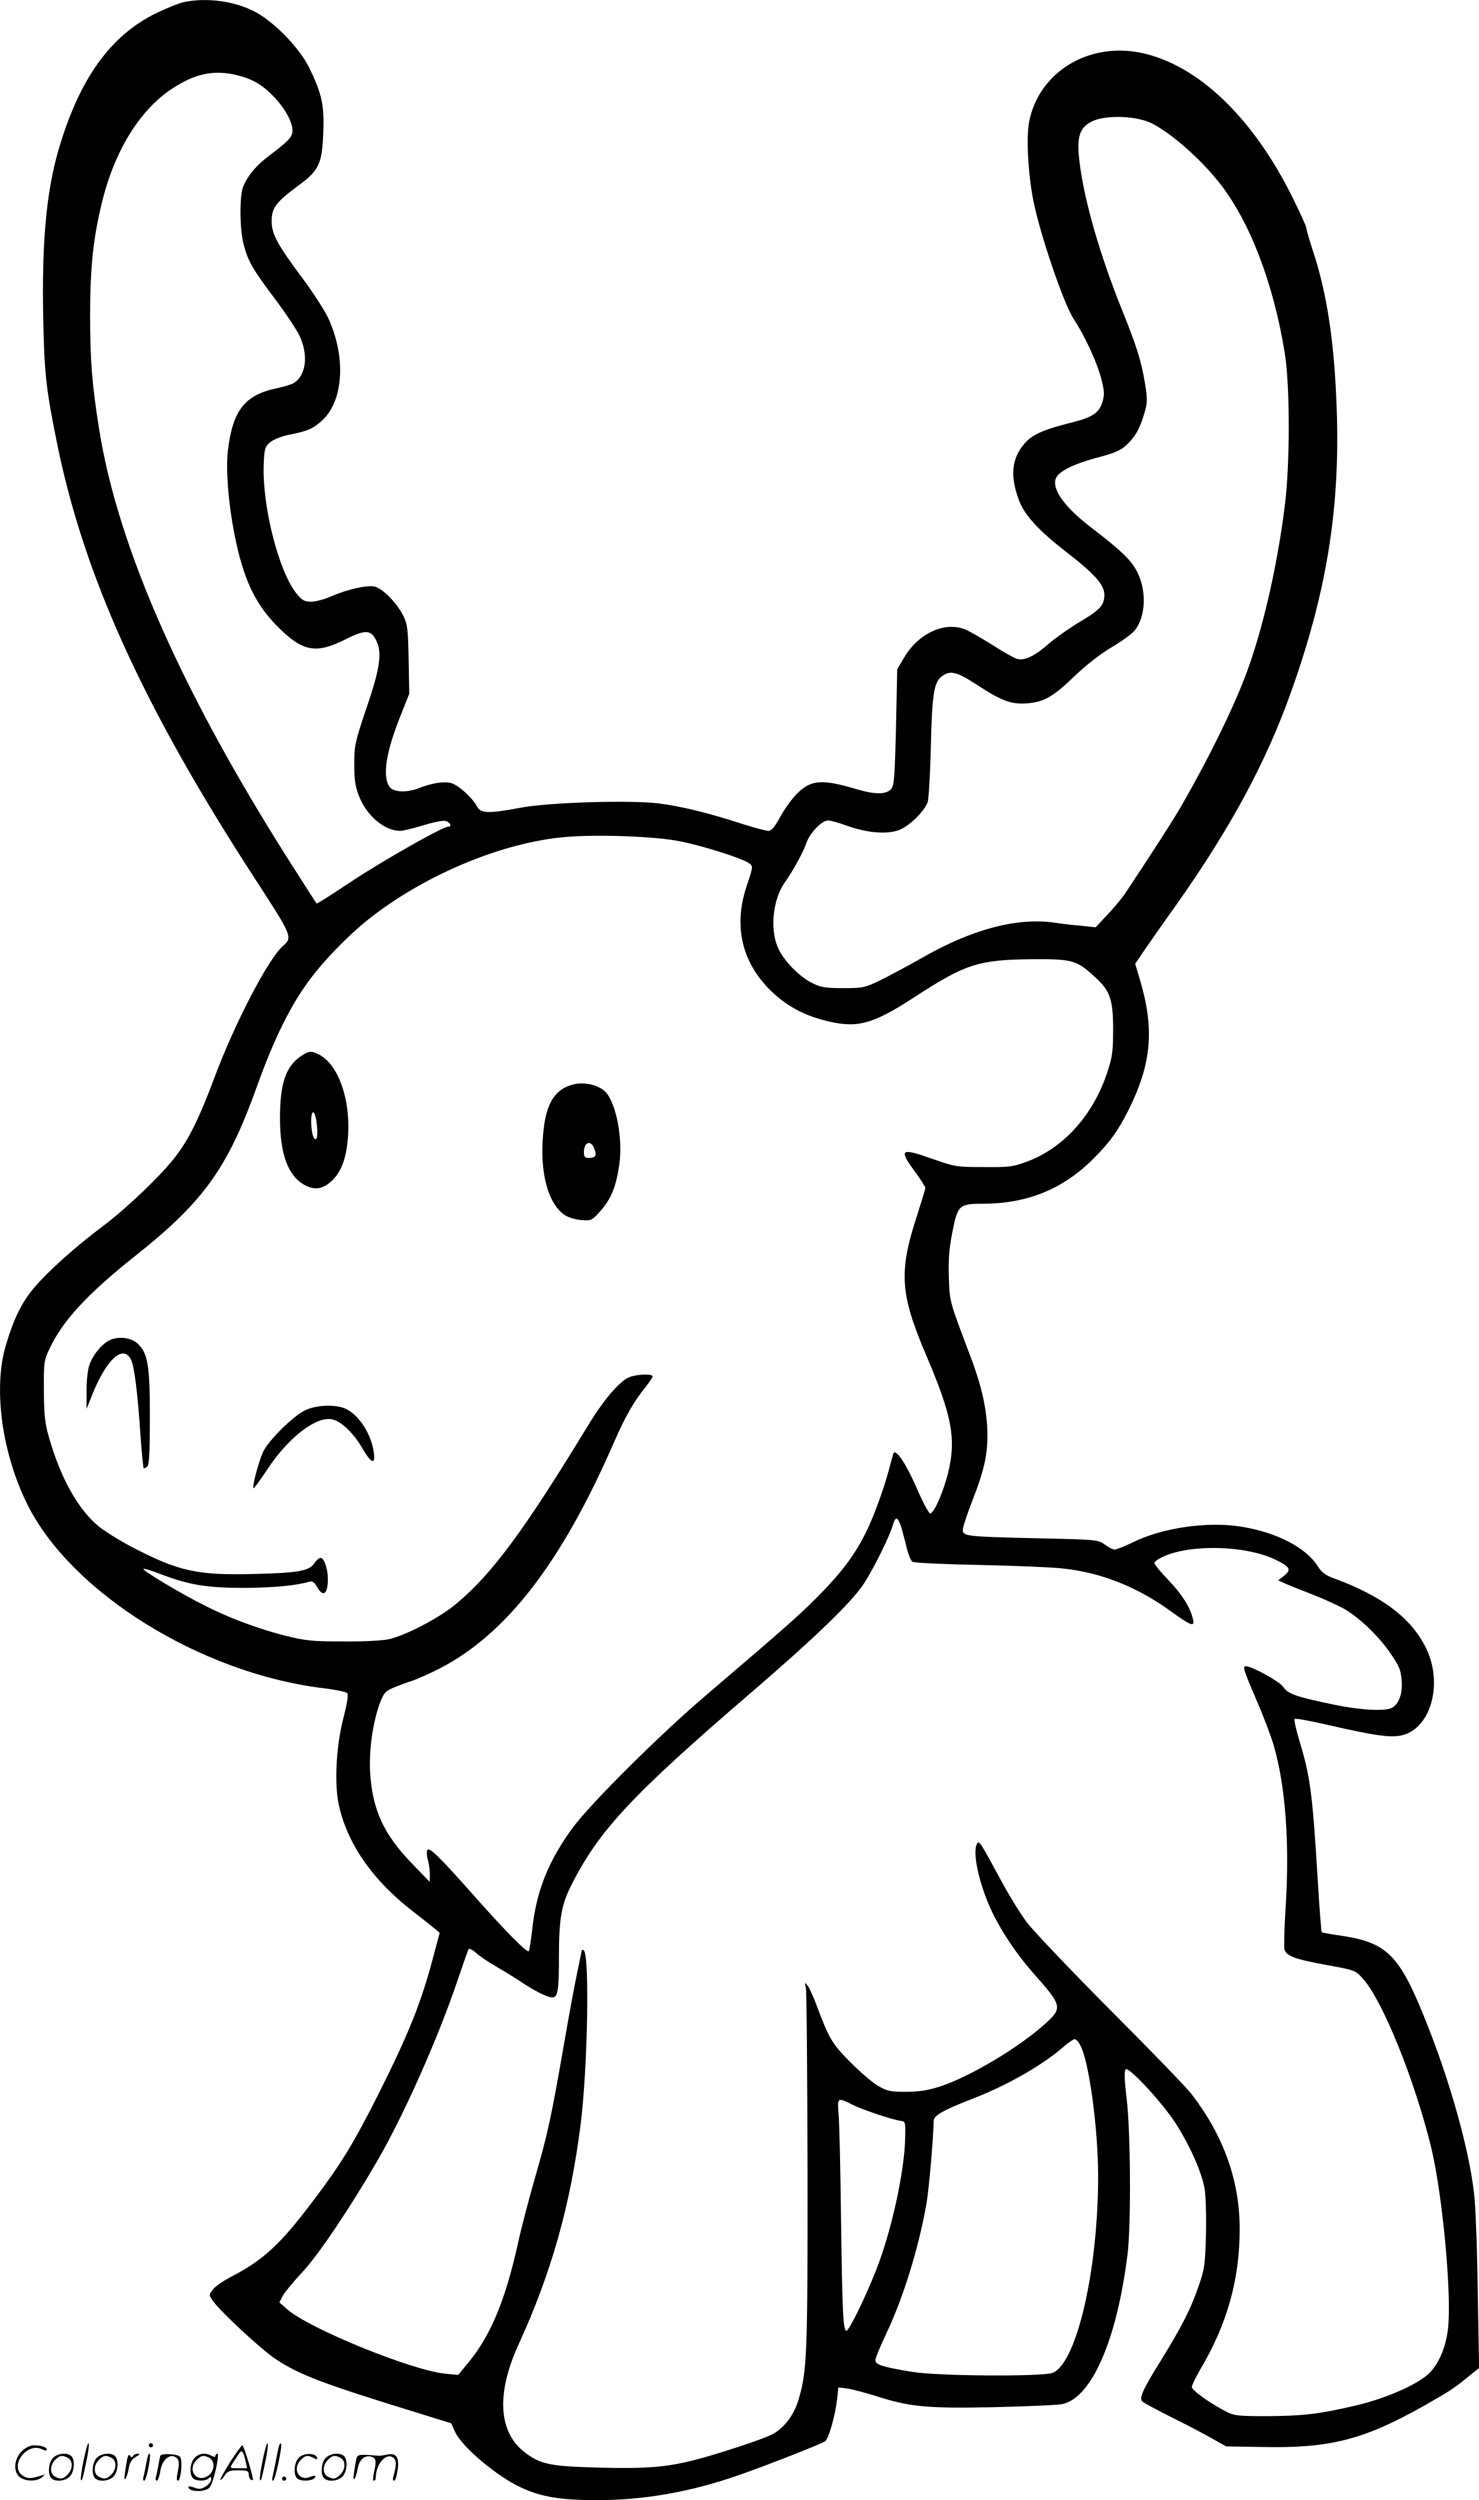
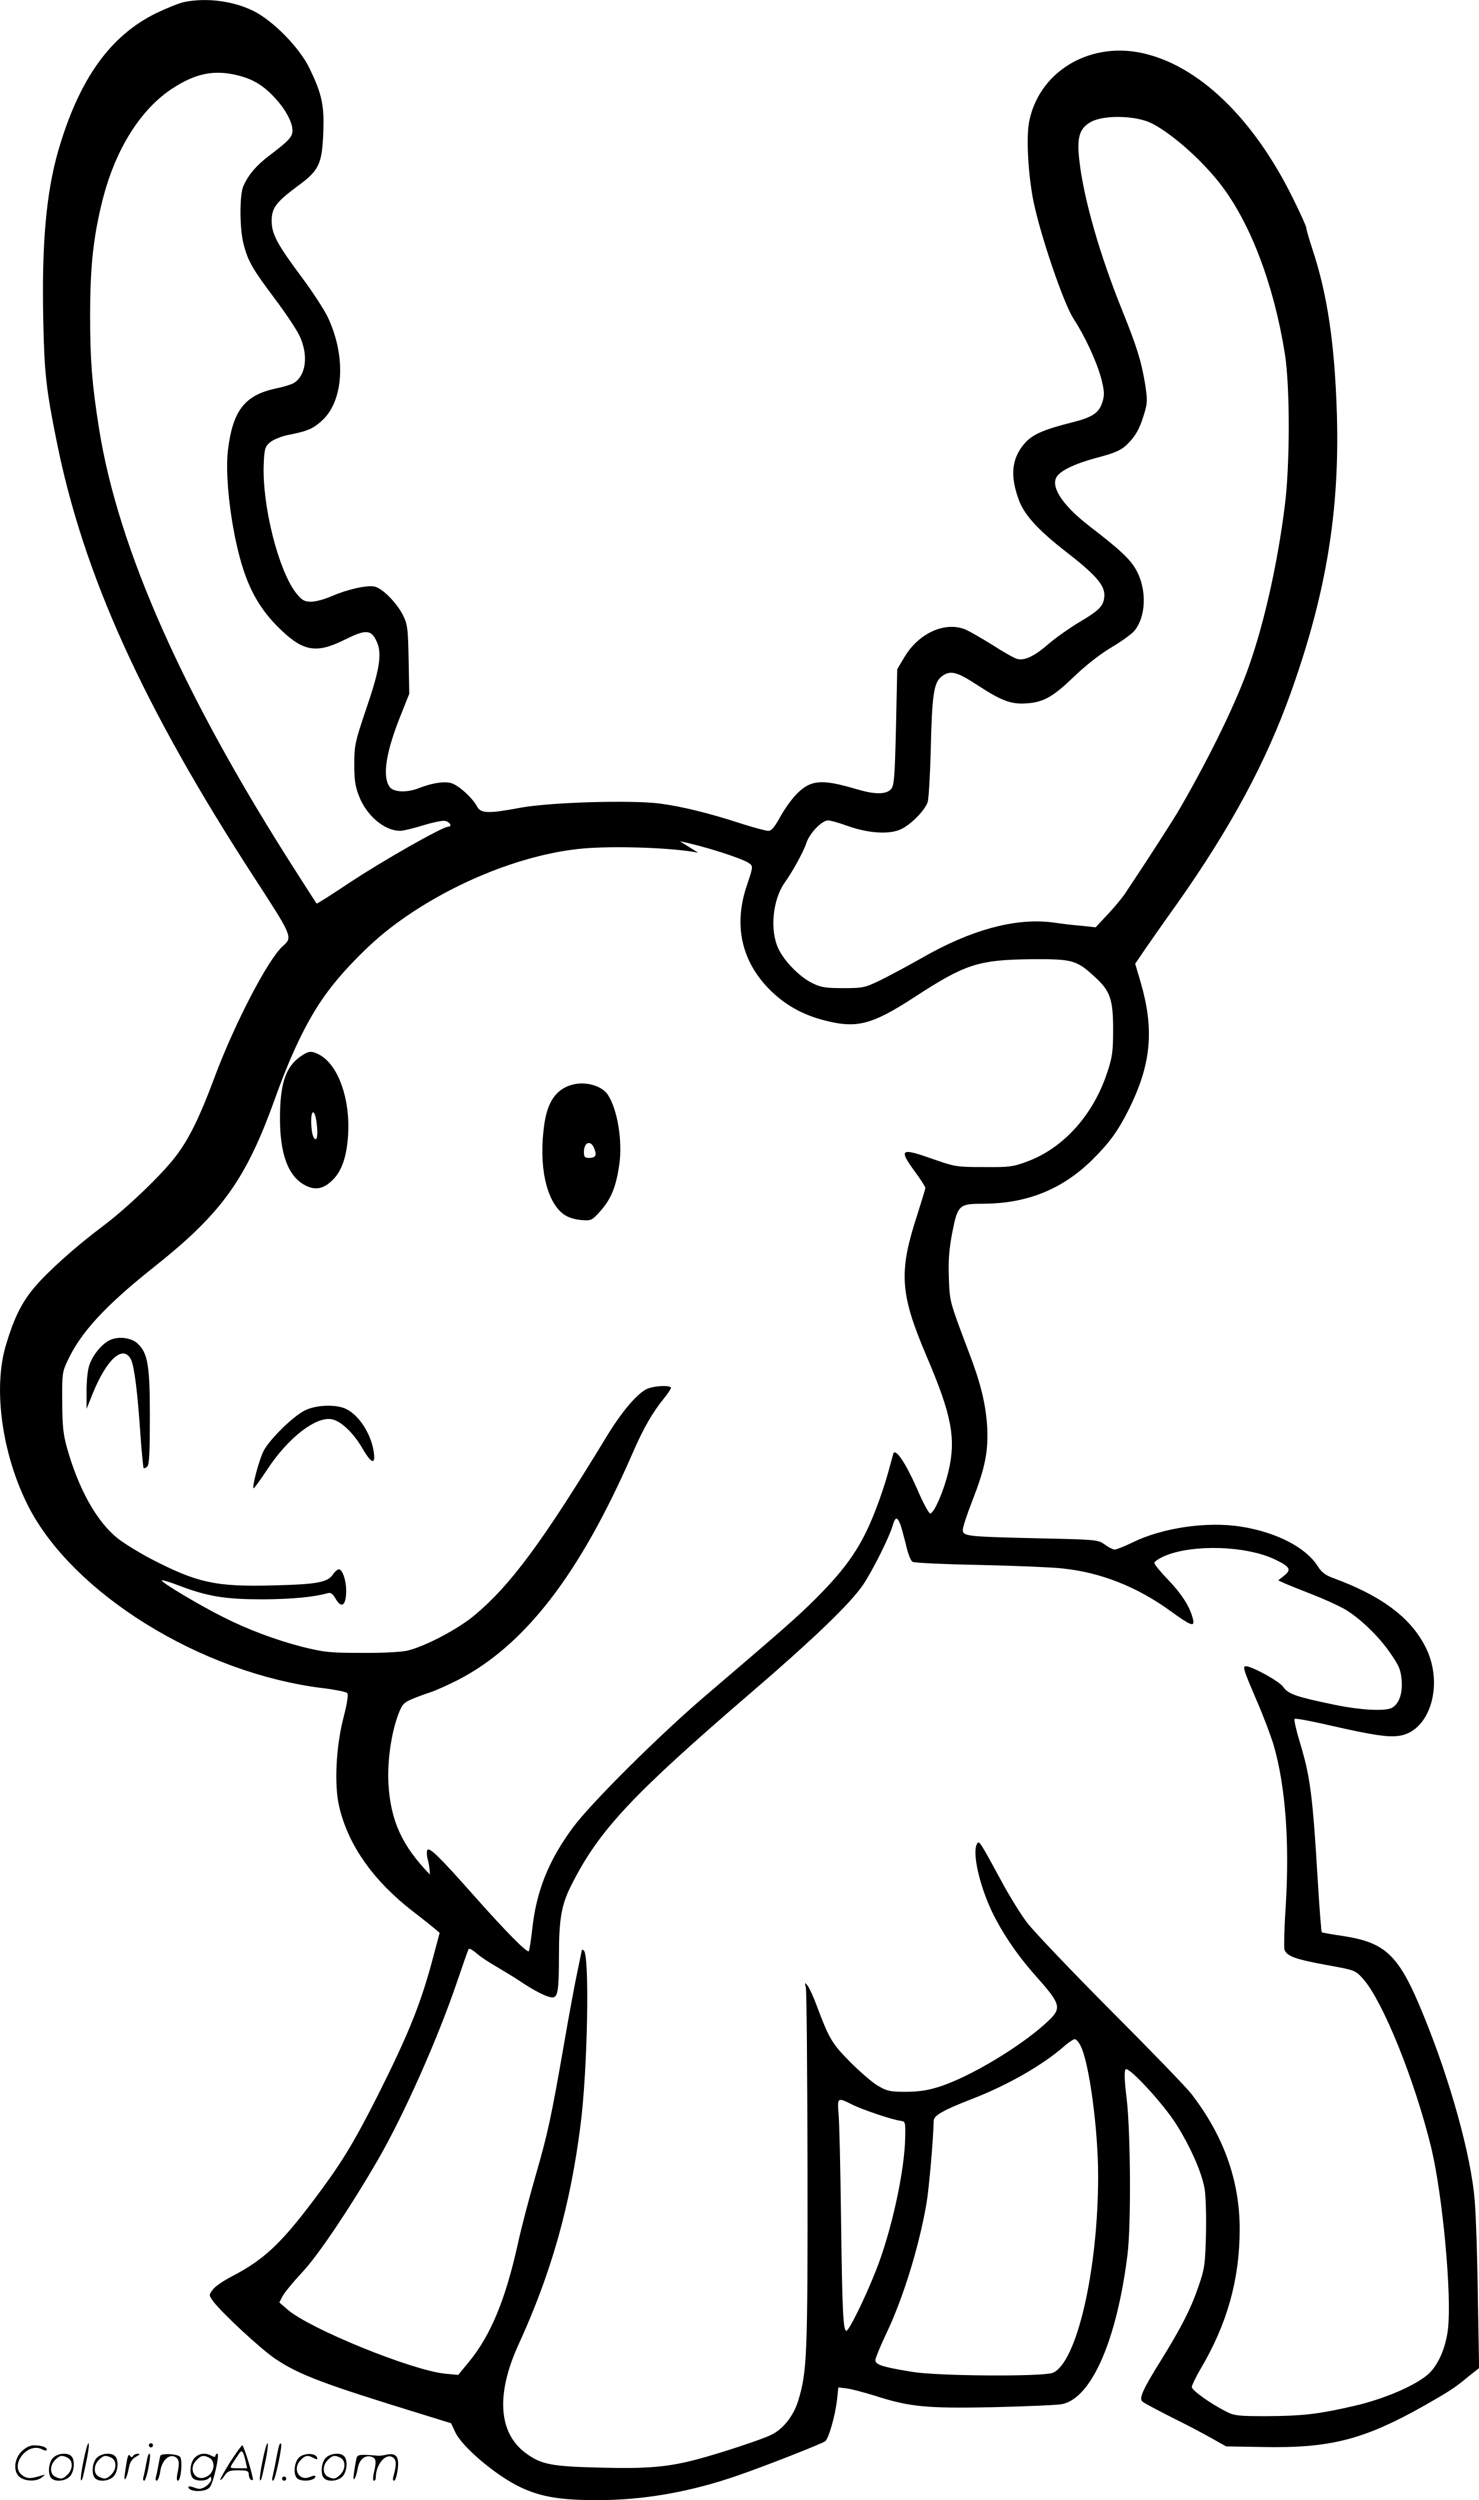
<svg xmlns="http://www.w3.org/2000/svg" version="1.0" viewBox="0 0 710.44 1200.163" preserveAspectRatio="xMidYMid meet">
  <g transform="translate(-0.511,1200.835) scale(0.1,-0.1)" fill="#000000" stroke="none">
-     <path d="M892 11999 c-23 -4 -85 -29 -137 -54 -222 -109 -370 -317 -470 -660 -58 -202 -80 -447 -72 -815 5 -251 14 -331 63 -574 128 -644 415 -1277 954 -2106 178 -274 182 -281 135 -322 -71 -61 -234 -375 -330 -633 -69 -185 -120 -291 -184 -375 -66 -88 -235 -250 -351 -337 -130 -97 -266 -219 -330 -295 -60 -71 -98 -147 -136 -275 -63 -207 -20 -523 105 -771 212 -421 831 -805 1415 -877 60 -7 113 -18 119 -24 6 -6 1 -45 -18 -118 -36 -139 -45 -323 -21 -425 43 -187 165 -359 356 -506 47 -36 94 -74 106 -84 l21 -18 -28 -105 c-60 -229 -118 -374 -269 -675 -117 -231 -177 -330 -312 -508 -156 -207 -238 -283 -393 -363 -38 -20 -78 -47 -88 -62 -19 -25 -19 -26 1 -54 38 -53 231 -232 300 -278 115 -77 230 -120 705 -266 l139 -43 20 -43 c33 -71 198 -210 313 -264 97 -46 190 -62 365 -62 223 -1 453 39 684 120 117 40 395 149 414 162 17 10 49 122 58 201 l6 58 42 -5 c22 -3 82 -19 131 -34 170 -55 247 -62 570 -56 159 4 310 10 333 15 141 30 262 308 313 717 18 143 15 588 -4 750 -11 88 -12 133 -5 140 15 15 184 -168 246 -268 67 -107 119 -226 133 -303 6 -34 9 -127 7 -219 -4 -149 -6 -167 -37 -255 -36 -106 -81 -193 -181 -355 -85 -136 -105 -180 -87 -195 6 -6 68 -39 137 -74 69 -34 157 -80 195 -102 l70 -39 173 -3 c326 -7 489 35 781 200 118 67 146 85 213 141 l48 38 -6 337 c-2 185 -9 395 -15 466 -16 210 -116 573 -245 888 -118 291 -180 351 -388 383 -54 8 -100 16 -102 18 -2 2 -11 114 -19 248 -25 416 -36 499 -87 667 -17 56 -28 105 -24 109 3 4 79 -10 169 -31 211 -48 280 -58 334 -50 151 23 217 256 122 433 -73 139 -212 241 -442 325 -35 13 -55 28 -72 56 -57 90 -198 163 -368 190 -162 26 -378 -5 -522 -76 -39 -19 -77 -34 -86 -34 -8 0 -30 11 -47 24 -32 23 -38 24 -320 30 -348 8 -362 10 -362 41 0 13 21 76 46 140 62 159 77 237 71 355 -7 109 -31 210 -89 360 -92 243 -91 239 -95 355 -3 83 1 136 16 215 26 133 33 140 145 140 214 0 385 69 531 214 81 81 119 133 171 236 109 218 125 385 58 614 l-26 88 49 72 c27 39 94 135 150 213 260 368 431 685 551 1023 167 469 232 862 219 1325 -10 338 -45 579 -118 798 -16 49 -29 94 -29 101 0 8 -29 71 -64 142 -191 388 -458 643 -731 699 -254 52 -492 -95 -537 -334 -14 -76 -4 -254 22 -382 34 -164 144 -487 192 -561 57 -87 113 -210 134 -291 14 -56 15 -75 5 -107 -16 -53 -46 -74 -145 -99 -139 -35 -192 -58 -230 -102 -62 -73 -70 -155 -26 -273 27 -71 93 -143 224 -245 140 -108 186 -160 186 -208 -1 -51 -20 -72 -120 -131 -47 -28 -112 -74 -145 -102 -68 -60 -117 -84 -153 -75 -13 3 -67 33 -119 67 -53 33 -111 66 -129 74 -98 41 -225 -16 -294 -131 l-35 -59 -6 -278 c-6 -248 -9 -281 -24 -298 -24 -26 -78 -26 -165 0 -166 49 -218 46 -285 -20 -24 -23 -60 -73 -81 -111 -28 -51 -43 -69 -58 -69 -12 0 -71 16 -131 35 -153 50 -284 82 -390 96 -137 18 -531 6 -670 -20 -155 -29 -191 -28 -209 7 -22 41 -88 101 -123 111 -34 10 -92 1 -156 -24 -58 -23 -123 -20 -141 7 -35 50 -17 167 54 343 l41 103 -3 163 c-3 148 -5 169 -26 212 -31 62 -100 132 -139 140 -38 7 -130 -14 -206 -47 -32 -14 -75 -26 -97 -26 -32 0 -43 6 -69 37 -87 105 -168 426 -159 625 3 72 6 82 30 103 16 13 53 28 85 35 92 18 118 28 160 65 109 93 123 311 32 502 -17 35 -70 117 -119 183 -123 165 -150 214 -150 278 0 62 21 90 126 168 102 74 116 106 122 255 5 132 -6 185 -66 309 -48 100 -177 231 -272 277 -97 47 -222 63 -328 42z m261 -354 c70 -18 120 -49 174 -108 50 -54 83 -116 83 -155 0 -31 -18 -50 -112 -121 -62 -47 -101 -93 -124 -146 -19 -46 -18 -204 1 -278 21 -82 43 -120 149 -261 52 -69 106 -150 120 -180 43 -91 32 -189 -27 -226 -11 -7 -50 -19 -85 -26 -151 -32 -209 -106 -232 -297 -11 -92 2 -254 31 -402 42 -213 97 -331 203 -440 124 -125 186 -138 330 -66 101 50 126 48 153 -16 23 -57 11 -132 -54 -321 -53 -157 -56 -173 -56 -262 0 -75 4 -107 23 -154 36 -93 122 -166 197 -166 15 0 64 12 109 26 46 14 93 24 105 22 24 -3 39 -28 17 -28 -27 0 -317 -165 -471 -267 -87 -58 -159 -104 -161 -102 -2 2 -45 69 -96 149 -542 844 -857 1552 -949 2130 -34 214 -43 328 -43 545 0 237 16 380 61 558 61 240 184 435 338 533 111 72 202 89 316 59z m4385 -229 c93 -47 231 -168 321 -281 148 -185 264 -486 318 -825 25 -158 25 -537 -1 -735 -34 -269 -97 -553 -171 -763 -58 -167 -182 -424 -328 -677 -32 -57 -153 -244 -271 -421 -12 -17 -47 -60 -79 -94 l-59 -63 -66 7 c-37 3 -98 10 -137 16 -180 24 -396 -34 -635 -172 -69 -39 -159 -87 -200 -107 -71 -34 -81 -36 -175 -36 -84 0 -107 4 -146 23 -62 30 -137 106 -165 167 -42 88 -27 235 30 316 39 54 92 151 105 192 16 47 74 107 104 107 12 0 54 -12 92 -26 96 -34 191 -42 249 -20 48 18 120 88 137 133 5 15 12 129 15 253 6 264 15 321 51 350 42 33 73 25 174 -41 115 -75 162 -93 237 -87 81 6 125 31 227 129 55 53 123 106 176 138 48 28 98 64 113 81 56 67 61 197 10 290 -29 53 -75 97 -225 212 -124 96 -184 182 -161 232 14 32 85 67 192 96 100 26 126 39 161 77 33 35 52 72 72 141 14 46 14 63 3 135 -19 114 -39 178 -111 357 -107 265 -182 527 -204 708 -15 119 -2 164 54 195 64 35 218 31 293 -7z m-2267 -3446 c115 -23 303 -83 333 -106 19 -14 19 -16 -12 -108 -64 -190 -25 -363 112 -500 73 -72 156 -119 262 -146 154 -40 227 -21 429 110 249 162 308 181 570 184 192 1 213 -5 300 -86 73 -66 87 -108 87 -251 0 -107 -4 -134 -28 -206 -67 -205 -211 -364 -384 -428 -69 -26 -86 -28 -210 -27 -129 0 -139 2 -239 37 -161 57 -171 51 -91 -59 28 -38 50 -73 50 -78 0 -5 -18 -64 -39 -130 -90 -275 -83 -378 45 -678 122 -286 142 -395 105 -553 -22 -92 -67 -197 -87 -202 -6 -2 -35 51 -64 119 -55 125 -104 197 -114 168 -2 -8 -14 -51 -26 -95 -12 -44 -39 -125 -61 -180 -65 -168 -135 -270 -285 -420 -88 -88 -158 -149 -534 -470 -218 -186 -545 -511 -632 -628 -119 -161 -178 -309 -197 -496 -6 -51 -13 -96 -16 -99 -8 -9 -112 96 -260 263 -172 194 -220 241 -228 221 -3 -8 -2 -30 4 -48 5 -18 9 -49 9 -68 l-1 -35 -87 90 c-134 139 -188 256 -199 435 -6 107 13 242 47 333 19 49 25 57 68 75 26 11 65 25 87 32 22 7 80 33 130 58 323 166 587 508 840 1088 54 124 95 195 154 268 17 21 31 43 31 47 0 14 -77 11 -113 -4 -47 -20 -123 -109 -197 -231 -306 -503 -461 -713 -633 -856 -78 -66 -238 -150 -322 -170 -29 -7 -122 -12 -220 -11 -155 0 -180 3 -286 29 -127 33 -260 82 -382 144 -105 52 -300 168 -293 175 2 3 40 -8 83 -25 137 -52 220 -66 403 -66 142 1 246 11 313 30 12 4 23 -4 35 -25 29 -52 52 -36 52 38 0 48 -18 101 -35 101 -7 0 -20 -11 -29 -25 -25 -37 -75 -47 -281 -52 -283 -8 -371 12 -598 130 -53 28 -123 71 -155 96 -102 82 -189 239 -245 441 -16 58 -21 106 -21 215 -1 133 0 143 27 199 62 133 181 262 406 441 334 264 449 424 591 820 81 226 162 390 254 512 77 103 200 227 301 304 266 204 625 352 920 379 152 14 438 4 556 -20z m1056 -3272 c6 -13 18 -58 29 -101 10 -46 24 -82 33 -86 9 -5 156 -12 326 -15 171 -4 349 -11 396 -17 182 -19 356 -88 515 -203 102 -74 120 -80 109 -38 -14 57 -52 117 -117 185 -38 39 -68 76 -68 83 0 6 22 21 49 33 134 57 388 50 527 -15 76 -36 84 -50 48 -79 l-29 -23 35 -16 c19 -8 78 -32 130 -52 52 -20 119 -51 149 -67 74 -42 170 -133 227 -218 41 -59 48 -78 52 -128 5 -63 -13 -112 -47 -131 -33 -17 -151 -11 -276 15 -187 39 -222 51 -247 87 -20 27 -149 98 -179 98 -16 0 -10 -19 50 -159 33 -75 71 -175 85 -223 56 -195 76 -464 57 -771 -7 -103 -9 -197 -6 -207 10 -32 53 -47 201 -74 138 -25 139 -25 176 -66 95 -106 248 -484 328 -811 55 -228 100 -715 80 -874 -11 -90 -48 -172 -95 -214 -63 -55 -210 -118 -352 -151 -177 -41 -251 -49 -426 -50 -131 0 -153 2 -190 21 -77 39 -167 103 -167 119 0 8 19 47 41 85 129 217 189 432 189 673 0 233 -77 448 -232 649 -23 30 -197 210 -388 401 -190 191 -371 381 -402 422 -31 41 -84 127 -118 190 -107 197 -111 204 -121 189 -25 -39 8 -192 69 -323 48 -101 120 -208 202 -301 138 -155 140 -165 55 -242 -123 -111 -354 -250 -500 -299 -61 -20 -100 -26 -166 -27 -77 0 -92 3 -135 28 -27 15 -87 67 -134 114 -88 89 -102 112 -160 267 -16 44 -37 89 -45 100 -15 18 -15 18 -9 -9 4 -15 7 -409 8 -875 1 -894 -2 -968 -45 -1109 -23 -72 -71 -134 -128 -162 -45 -23 -259 -93 -364 -120 -138 -36 -239 -44 -462 -38 -234 6 -280 15 -355 70 -131 97 -143 283 -34 521 158 345 249 668 298 1056 34 266 44 818 15 836 -5 3 -9 4 -9 2 0 -2 -9 -44 -19 -93 -11 -50 -41 -209 -66 -355 -63 -361 -78 -431 -139 -642 -29 -101 -68 -248 -85 -328 -59 -263 -129 -432 -233 -559 l-52 -63 -64 6 c-161 17 -649 215 -756 308 l-39 34 16 31 c9 17 52 69 95 115 74 78 230 310 361 536 125 216 289 583 383 861 27 79 51 148 54 153 3 5 20 -4 38 -20 18 -16 60 -44 92 -62 32 -19 84 -50 114 -70 72 -49 135 -80 158 -80 27 0 32 34 32 199 0 178 12 246 59 339 133 264 290 432 866 927 298 256 475 426 536 516 44 65 124 224 141 281 13 44 21 47 35 16z m868 -2509 c42 -79 85 -402 85 -626 0 -453 -103 -898 -218 -945 -47 -19 -557 -16 -677 5 -141 23 -175 34 -175 56 0 10 25 70 55 133 79 167 154 409 190 616 13 74 34 322 35 399 0 26 43 51 185 106 168 65 337 161 440 251 22 20 46 35 52 36 7 0 20 -14 28 -31z m-1097 -283 c52 -26 193 -73 232 -78 24 -3 25 -5 23 -83 -3 -162 -67 -452 -140 -635 -54 -137 -130 -290 -142 -290 -16 0 -20 89 -26 540 -3 239 -8 465 -12 503 -6 77 -5 78 65 43z M1450 6938 c-73 -50 -100 -132 -100 -298 0 -174 40 -280 122 -322 48 -25 88 -17 132 27 43 43 66 110 73 211 12 176 -47 342 -139 390 -37 19 -50 18 -88 -8z m74 -305 c8 -54 7 -93 -3 -93 -12 0 -21 37 -21 88 0 52 15 55 24 5z M2749 6800 c-73 -22 -113 -80 -129 -186 -29 -201 8 -372 93 -435 20 -14 50 -24 82 -27 51 -4 52 -4 96 45 50 57 74 116 89 222 16 113 -9 264 -55 334 -29 45 -112 67 -176 47z m111 -306 c13 -32 6 -44 -26 -44 -20 0 -24 5 -24 28 0 49 34 60 50 16z M534 5576 c-42 -19 -90 -80 -103 -132 -6 -23 -11 -78 -10 -121 l0 -78 29 73 c68 167 146 237 184 165 16 -32 32 -155 46 -367 6 -82 13 -152 15 -155 3 -2 11 1 18 8 9 9 12 72 12 239 0 248 -10 305 -59 351 -30 28 -91 36 -132 17z M1470 5238 c-56 -27 -170 -139 -199 -195 -21 -42 -56 -171 -48 -179 2 -2 31 38 65 89 100 153 236 259 313 242 44 -10 102 -65 146 -141 39 -67 60 -78 55 -28 -9 93 -72 192 -139 221 -50 21 -141 17 -193 -9z M406 194 c-10 -47 -15 -88 -12 -91 5 -6 9 7 30 110 7 37 10 67 6 67 -4 0 -15 -39 -24 -86z M720 270 c0 -5 5 -10 10 -10 6 0 10 5 10 10 0 6 -4 10 -10 10 -5 0 -10 -4 -10 -10z M1266 194 c-10 -47 -15 -88 -12 -91 5 -6 9 7 30 110 7 37 10 67 6 67 -4 0 -15 -39 -24 -86z M1346 269 c-3 -8 -10 -41 -16 -74 -6 -33 -14 -68 -16 -77 -3 -10 -1 -18 3 -18 10 0 46 171 38 178 -2 3 -7 -1 -9 -9z M109 241 c-38 -38 -41 -101 -7 -125 29 -20 79 -20 104 0 18 14 18 15 1 10 -53 -17 -69 -17 -92 -2 -69 45 21 166 94 126 12 -6 21 -7 21 -1 0 12 -25 21 -62 21 -19 0 -39 -10 -59 -29z M1110 189 c-28 -45 -49 -83 -47 -85 2 -3 12 7 21 21 14 21 24 25 66 25 43 0 50 -3 50 -19 0 -11 5 -23 10 -26 6 -3 10 -3 10 1 0 20 -44 164 -51 164 -4 0 -30 -37 -59 -81z m75 4 l7 -33 -42 0 c-42 0 -42 0 -28 23 8 12 21 32 29 44 15 25 22 18 34 -34z M260 210 c-22 -22 -27 -79 -8 -98 19 -19 66 -14 88 8 22 22 27 79 8 98 -19 19 -66 14 -88 -8z m71 0 c25 -14 25 -54 -1 -80 -23 -23 -33 -24 -61 -10 -25 14 -25 54 1 80 23 23 33 24 61 10z M470 210 c-22 -22 -27 -79 -8 -98 19 -19 66 -14 88 8 22 22 27 79 8 98 -19 19 -66 14 -88 -8z m71 0 c25 -14 25 -54 -1 -80 -23 -23 -33 -24 -61 -10 -25 14 -25 54 1 80 23 23 33 24 61 10z M616 204 c-3 -16 -8 -47 -11 -69 -8 -51 10 -26 19 27 5 27 15 42 34 53 18 10 22 14 10 15 -9 0 -20 -5 -24 -11 -5 -8 -9 -8 -14 1 -5 8 -10 3 -14 -16z M717 223 c-2 -4 -7 -26 -11 -48 -4 -22 -9 -48 -12 -57 -3 -10 -1 -18 4 -18 4 0 14 28 20 62 11 58 10 81 -1 61z M775 220 c-1 -3 -5 -23 -9 -45 -4 -22 -9 -48 -12 -57 -3 -10 -1 -18 4 -18 5 0 13 20 17 45 7 53 44 87 74 68 17 -11 19 -28 8 -80 -4 -18 -3 -33 2 -33 16 0 24 99 11 115 -12 14 -87 18 -95 5z M940 210 c-22 -22 -27 -79 -8 -98 15 -15 61 -15 76 0 9 9 12 8 12 -5 0 -9 -12 -24 -26 -34 -21 -13 -32 -15 -55 -6 -16 6 -29 8 -29 3 0 -24 81 -27 102 -2 18 19 50 162 37 162 -5 0 -9 -5 -9 -10 0 -7 -6 -7 -19 0 -30 16 -59 12 -81 -10z m71 0 c29 -16 25 -65 -6 -86 -56 -37 -103 28 -55 76 23 23 33 24 61 10z M1441 211 c-23 -23 -28 -80 -9 -99 19 -19 88 -13 88 9 0 5 -11 4 -24 -2 -54 -25 -89 38 -46 81 23 23 33 24 62 9 16 -9 19 -8 16 3 -8 22 -64 22 -87 -1z M1570 210 c-22 -22 -27 -79 -8 -98 19 -19 66 -14 88 8 22 22 27 79 8 98 -19 19 -66 14 -88 -8z m71 0 c25 -14 25 -54 -1 -80 -23 -23 -33 -24 -61 -10 -25 14 -25 54 1 80 23 23 33 24 61 10z M1716 201 c-3 -14 -8 -44 -11 -66 -8 -51 10 -26 19 27 8 41 35 63 66 53 22 -7 24 -21 11 -77 -5 -22 -5 -38 0 -38 5 0 9 6 9 13 0 68 51 125 85 97 15 -13 15 -35 -1 -92 -3 -10 -1 -18 4 -18 6 0 13 23 17 50 9 63 -5 84 -49 76 -17 -4 -35 -6 -41 -6 -101 8 -104 7 -109 -19z M1360 110 c0 -5 5 -10 10 -10 6 0 10 5 10 10 0 6 -4 10 -10 10 -5 0 -10 -4 -10 -10z" />
+     <path d="M892 11999 c-23 -4 -85 -29 -137 -54 -222 -109 -370 -317 -470 -660 -58 -202 -80 -447 -72 -815 5 -251 14 -331 63 -574 128 -644 415 -1277 954 -2106 178 -274 182 -281 135 -322 -71 -61 -234 -375 -330 -633 -69 -185 -120 -291 -184 -375 -66 -88 -235 -250 -351 -337 -130 -97 -266 -219 -330 -295 -60 -71 -98 -147 -136 -275 -63 -207 -20 -523 105 -771 212 -421 831 -805 1415 -877 60 -7 113 -18 119 -24 6 -6 1 -45 -18 -118 -36 -139 -45 -323 -21 -425 43 -187 165 -359 356 -506 47 -36 94 -74 106 -84 l21 -18 -28 -105 c-60 -229 -118 -374 -269 -675 -117 -231 -177 -330 -312 -508 -156 -207 -238 -283 -393 -363 -38 -20 -78 -47 -88 -62 -19 -25 -19 -26 1 -54 38 -53 231 -232 300 -278 115 -77 230 -120 705 -266 l139 -43 20 -43 c33 -71 198 -210 313 -264 97 -46 190 -62 365 -62 223 -1 453 39 684 120 117 40 395 149 414 162 17 10 49 122 58 201 l6 58 42 -5 c22 -3 82 -19 131 -34 170 -55 247 -62 570 -56 159 4 310 10 333 15 141 30 262 308 313 717 18 143 15 588 -4 750 -11 88 -12 133 -5 140 15 15 184 -168 246 -268 67 -107 119 -226 133 -303 6 -34 9 -127 7 -219 -4 -149 -6 -167 -37 -255 -36 -106 -81 -193 -181 -355 -85 -136 -105 -180 -87 -195 6 -6 68 -39 137 -74 69 -34 157 -80 195 -102 l70 -39 173 -3 c326 -7 489 35 781 200 118 67 146 85 213 141 l48 38 -6 337 c-2 185 -9 395 -15 466 -16 210 -116 573 -245 888 -118 291 -180 351 -388 383 -54 8 -100 16 -102 18 -2 2 -11 114 -19 248 -25 416 -36 499 -87 667 -17 56 -28 105 -24 109 3 4 79 -10 169 -31 211 -48 280 -58 334 -50 151 23 217 256 122 433 -73 139 -212 241 -442 325 -35 13 -55 28 -72 56 -57 90 -198 163 -368 190 -162 26 -378 -5 -522 -76 -39 -19 -77 -34 -86 -34 -8 0 -30 11 -47 24 -32 23 -38 24 -320 30 -348 8 -362 10 -362 41 0 13 21 76 46 140 62 159 77 237 71 355 -7 109 -31 210 -89 360 -92 243 -91 239 -95 355 -3 83 1 136 16 215 26 133 33 140 145 140 214 0 385 69 531 214 81 81 119 133 171 236 109 218 125 385 58 614 l-26 88 49 72 c27 39 94 135 150 213 260 368 431 685 551 1023 167 469 232 862 219 1325 -10 338 -45 579 -118 798 -16 49 -29 94 -29 101 0 8 -29 71 -64 142 -191 388 -458 643 -731 699 -254 52 -492 -95 -537 -334 -14 -76 -4 -254 22 -382 34 -164 144 -487 192 -561 57 -87 113 -210 134 -291 14 -56 15 -75 5 -107 -16 -53 -46 -74 -145 -99 -139 -35 -192 -58 -230 -102 -62 -73 -70 -155 -26 -273 27 -71 93 -143 224 -245 140 -108 186 -160 186 -208 -1 -51 -20 -72 -120 -131 -47 -28 -112 -74 -145 -102 -68 -60 -117 -84 -153 -75 -13 3 -67 33 -119 67 -53 33 -111 66 -129 74 -98 41 -225 -16 -294 -131 l-35 -59 -6 -278 c-6 -248 -9 -281 -24 -298 -24 -26 -78 -26 -165 0 -166 49 -218 46 -285 -20 -24 -23 -60 -73 -81 -111 -28 -51 -43 -69 -58 -69 -12 0 -71 16 -131 35 -153 50 -284 82 -390 96 -137 18 -531 6 -670 -20 -155 -29 -191 -28 -209 7 -22 41 -88 101 -123 111 -34 10 -92 1 -156 -24 -58 -23 -123 -20 -141 7 -35 50 -17 167 54 343 l41 103 -3 163 c-3 148 -5 169 -26 212 -31 62 -100 132 -139 140 -38 7 -130 -14 -206 -47 -32 -14 -75 -26 -97 -26 -32 0 -43 6 -69 37 -87 105 -168 426 -159 625 3 72 6 82 30 103 16 13 53 28 85 35 92 18 118 28 160 65 109 93 123 311 32 502 -17 35 -70 117 -119 183 -123 165 -150 214 -150 278 0 62 21 90 126 168 102 74 116 106 122 255 5 132 -6 185 -66 309 -48 100 -177 231 -272 277 -97 47 -222 63 -328 42z m261 -354 c70 -18 120 -49 174 -108 50 -54 83 -116 83 -155 0 -31 -18 -50 -112 -121 -62 -47 -101 -93 -124 -146 -19 -46 -18 -204 1 -278 21 -82 43 -120 149 -261 52 -69 106 -150 120 -180 43 -91 32 -189 -27 -226 -11 -7 -50 -19 -85 -26 -151 -32 -209 -106 -232 -297 -11 -92 2 -254 31 -402 42 -213 97 -331 203 -440 124 -125 186 -138 330 -66 101 50 126 48 153 -16 23 -57 11 -132 -54 -321 -53 -157 -56 -173 -56 -262 0 -75 4 -107 23 -154 36 -93 122 -166 197 -166 15 0 64 12 109 26 46 14 93 24 105 22 24 -3 39 -28 17 -28 -27 0 -317 -165 -471 -267 -87 -58 -159 -104 -161 -102 -2 2 -45 69 -96 149 -542 844 -857 1552 -949 2130 -34 214 -43 328 -43 545 0 237 16 380 61 558 61 240 184 435 338 533 111 72 202 89 316 59z m4385 -229 c93 -47 231 -168 321 -281 148 -185 264 -486 318 -825 25 -158 25 -537 -1 -735 -34 -269 -97 -553 -171 -763 -58 -167 -182 -424 -328 -677 -32 -57 -153 -244 -271 -421 -12 -17 -47 -60 -79 -94 l-59 -63 -66 7 c-37 3 -98 10 -137 16 -180 24 -396 -34 -635 -172 -69 -39 -159 -87 -200 -107 -71 -34 -81 -36 -175 -36 -84 0 -107 4 -146 23 -62 30 -137 106 -165 167 -42 88 -27 235 30 316 39 54 92 151 105 192 16 47 74 107 104 107 12 0 54 -12 92 -26 96 -34 191 -42 249 -20 48 18 120 88 137 133 5 15 12 129 15 253 6 264 15 321 51 350 42 33 73 25 174 -41 115 -75 162 -93 237 -87 81 6 125 31 227 129 55 53 123 106 176 138 48 28 98 64 113 81 56 67 61 197 10 290 -29 53 -75 97 -225 212 -124 96 -184 182 -161 232 14 32 85 67 192 96 100 26 126 39 161 77 33 35 52 72 72 141 14 46 14 63 3 135 -19 114 -39 178 -111 357 -107 265 -182 527 -204 708 -15 119 -2 164 54 195 64 35 218 31 293 -7z m-2267 -3446 c115 -23 303 -83 333 -106 19 -14 19 -16 -12 -108 -64 -190 -25 -363 112 -500 73 -72 156 -119 262 -146 154 -40 227 -21 429 110 249 162 308 181 570 184 192 1 213 -5 300 -86 73 -66 87 -108 87 -251 0 -107 -4 -134 -28 -206 -67 -205 -211 -364 -384 -428 -69 -26 -86 -28 -210 -27 -129 0 -139 2 -239 37 -161 57 -171 51 -91 -59 28 -38 50 -73 50 -78 0 -5 -18 -64 -39 -130 -90 -275 -83 -378 45 -678 122 -286 142 -395 105 -553 -22 -92 -67 -197 -87 -202 -6 -2 -35 51 -64 119 -55 125 -104 197 -114 168 -2 -8 -14 -51 -26 -95 -12 -44 -39 -125 -61 -180 -65 -168 -135 -270 -285 -420 -88 -88 -158 -149 -534 -470 -218 -186 -545 -511 -632 -628 -119 -161 -178 -309 -197 -496 -6 -51 -13 -96 -16 -99 -8 -9 -112 96 -260 263 -172 194 -220 241 -228 221 -3 -8 -2 -30 4 -48 5 -18 9 -49 9 -68 c-134 139 -188 256 -199 435 -6 107 13 242 47 333 19 49 25 57 68 75 26 11 65 25 87 32 22 7 80 33 130 58 323 166 587 508 840 1088 54 124 95 195 154 268 17 21 31 43 31 47 0 14 -77 11 -113 -4 -47 -20 -123 -109 -197 -231 -306 -503 -461 -713 -633 -856 -78 -66 -238 -150 -322 -170 -29 -7 -122 -12 -220 -11 -155 0 -180 3 -286 29 -127 33 -260 82 -382 144 -105 52 -300 168 -293 175 2 3 40 -8 83 -25 137 -52 220 -66 403 -66 142 1 246 11 313 30 12 4 23 -4 35 -25 29 -52 52 -36 52 38 0 48 -18 101 -35 101 -7 0 -20 -11 -29 -25 -25 -37 -75 -47 -281 -52 -283 -8 -371 12 -598 130 -53 28 -123 71 -155 96 -102 82 -189 239 -245 441 -16 58 -21 106 -21 215 -1 133 0 143 27 199 62 133 181 262 406 441 334 264 449 424 591 820 81 226 162 390 254 512 77 103 200 227 301 304 266 204 625 352 920 379 152 14 438 4 556 -20z m1056 -3272 c6 -13 18 -58 29 -101 10 -46 24 -82 33 -86 9 -5 156 -12 326 -15 171 -4 349 -11 396 -17 182 -19 356 -88 515 -203 102 -74 120 -80 109 -38 -14 57 -52 117 -117 185 -38 39 -68 76 -68 83 0 6 22 21 49 33 134 57 388 50 527 -15 76 -36 84 -50 48 -79 l-29 -23 35 -16 c19 -8 78 -32 130 -52 52 -20 119 -51 149 -67 74 -42 170 -133 227 -218 41 -59 48 -78 52 -128 5 -63 -13 -112 -47 -131 -33 -17 -151 -11 -276 15 -187 39 -222 51 -247 87 -20 27 -149 98 -179 98 -16 0 -10 -19 50 -159 33 -75 71 -175 85 -223 56 -195 76 -464 57 -771 -7 -103 -9 -197 -6 -207 10 -32 53 -47 201 -74 138 -25 139 -25 176 -66 95 -106 248 -484 328 -811 55 -228 100 -715 80 -874 -11 -90 -48 -172 -95 -214 -63 -55 -210 -118 -352 -151 -177 -41 -251 -49 -426 -50 -131 0 -153 2 -190 21 -77 39 -167 103 -167 119 0 8 19 47 41 85 129 217 189 432 189 673 0 233 -77 448 -232 649 -23 30 -197 210 -388 401 -190 191 -371 381 -402 422 -31 41 -84 127 -118 190 -107 197 -111 204 -121 189 -25 -39 8 -192 69 -323 48 -101 120 -208 202 -301 138 -155 140 -165 55 -242 -123 -111 -354 -250 -500 -299 -61 -20 -100 -26 -166 -27 -77 0 -92 3 -135 28 -27 15 -87 67 -134 114 -88 89 -102 112 -160 267 -16 44 -37 89 -45 100 -15 18 -15 18 -9 -9 4 -15 7 -409 8 -875 1 -894 -2 -968 -45 -1109 -23 -72 -71 -134 -128 -162 -45 -23 -259 -93 -364 -120 -138 -36 -239 -44 -462 -38 -234 6 -280 15 -355 70 -131 97 -143 283 -34 521 158 345 249 668 298 1056 34 266 44 818 15 836 -5 3 -9 4 -9 2 0 -2 -9 -44 -19 -93 -11 -50 -41 -209 -66 -355 -63 -361 -78 -431 -139 -642 -29 -101 -68 -248 -85 -328 -59 -263 -129 -432 -233 -559 l-52 -63 -64 6 c-161 17 -649 215 -756 308 l-39 34 16 31 c9 17 52 69 95 115 74 78 230 310 361 536 125 216 289 583 383 861 27 79 51 148 54 153 3 5 20 -4 38 -20 18 -16 60 -44 92 -62 32 -19 84 -50 114 -70 72 -49 135 -80 158 -80 27 0 32 34 32 199 0 178 12 246 59 339 133 264 290 432 866 927 298 256 475 426 536 516 44 65 124 224 141 281 13 44 21 47 35 16z m868 -2509 c42 -79 85 -402 85 -626 0 -453 -103 -898 -218 -945 -47 -19 -557 -16 -677 5 -141 23 -175 34 -175 56 0 10 25 70 55 133 79 167 154 409 190 616 13 74 34 322 35 399 0 26 43 51 185 106 168 65 337 161 440 251 22 20 46 35 52 36 7 0 20 -14 28 -31z m-1097 -283 c52 -26 193 -73 232 -78 24 -3 25 -5 23 -83 -3 -162 -67 -452 -140 -635 -54 -137 -130 -290 -142 -290 -16 0 -20 89 -26 540 -3 239 -8 465 -12 503 -6 77 -5 78 65 43z M1450 6938 c-73 -50 -100 -132 -100 -298 0 -174 40 -280 122 -322 48 -25 88 -17 132 27 43 43 66 110 73 211 12 176 -47 342 -139 390 -37 19 -50 18 -88 -8z m74 -305 c8 -54 7 -93 -3 -93 -12 0 -21 37 -21 88 0 52 15 55 24 5z M2749 6800 c-73 -22 -113 -80 -129 -186 -29 -201 8 -372 93 -435 20 -14 50 -24 82 -27 51 -4 52 -4 96 45 50 57 74 116 89 222 16 113 -9 264 -55 334 -29 45 -112 67 -176 47z m111 -306 c13 -32 6 -44 -26 -44 -20 0 -24 5 -24 28 0 49 34 60 50 16z M534 5576 c-42 -19 -90 -80 -103 -132 -6 -23 -11 -78 -10 -121 l0 -78 29 73 c68 167 146 237 184 165 16 -32 32 -155 46 -367 6 -82 13 -152 15 -155 3 -2 11 1 18 8 9 9 12 72 12 239 0 248 -10 305 -59 351 -30 28 -91 36 -132 17z M1470 5238 c-56 -27 -170 -139 -199 -195 -21 -42 -56 -171 -48 -179 2 -2 31 38 65 89 100 153 236 259 313 242 44 -10 102 -65 146 -141 39 -67 60 -78 55 -28 -9 93 -72 192 -139 221 -50 21 -141 17 -193 -9z M406 194 c-10 -47 -15 -88 -12 -91 5 -6 9 7 30 110 7 37 10 67 6 67 -4 0 -15 -39 -24 -86z M720 270 c0 -5 5 -10 10 -10 6 0 10 5 10 10 0 6 -4 10 -10 10 -5 0 -10 -4 -10 -10z M1266 194 c-10 -47 -15 -88 -12 -91 5 -6 9 7 30 110 7 37 10 67 6 67 -4 0 -15 -39 -24 -86z M1346 269 c-3 -8 -10 -41 -16 -74 -6 -33 -14 -68 -16 -77 -3 -10 -1 -18 3 -18 10 0 46 171 38 178 -2 3 -7 -1 -9 -9z M109 241 c-38 -38 -41 -101 -7 -125 29 -20 79 -20 104 0 18 14 18 15 1 10 -53 -17 -69 -17 -92 -2 -69 45 21 166 94 126 12 -6 21 -7 21 -1 0 12 -25 21 -62 21 -19 0 -39 -10 -59 -29z M1110 189 c-28 -45 -49 -83 -47 -85 2 -3 12 7 21 21 14 21 24 25 66 25 43 0 50 -3 50 -19 0 -11 5 -23 10 -26 6 -3 10 -3 10 1 0 20 -44 164 -51 164 -4 0 -30 -37 -59 -81z m75 4 l7 -33 -42 0 c-42 0 -42 0 -28 23 8 12 21 32 29 44 15 25 22 18 34 -34z M260 210 c-22 -22 -27 -79 -8 -98 19 -19 66 -14 88 8 22 22 27 79 8 98 -19 19 -66 14 -88 -8z m71 0 c25 -14 25 -54 -1 -80 -23 -23 -33 -24 -61 -10 -25 14 -25 54 1 80 23 23 33 24 61 10z M470 210 c-22 -22 -27 -79 -8 -98 19 -19 66 -14 88 8 22 22 27 79 8 98 -19 19 -66 14 -88 -8z m71 0 c25 -14 25 -54 -1 -80 -23 -23 -33 -24 -61 -10 -25 14 -25 54 1 80 23 23 33 24 61 10z M616 204 c-3 -16 -8 -47 -11 -69 -8 -51 10 -26 19 27 5 27 15 42 34 53 18 10 22 14 10 15 -9 0 -20 -5 -24 -11 -5 -8 -9 -8 -14 1 -5 8 -10 3 -14 -16z M717 223 c-2 -4 -7 -26 -11 -48 -4 -22 -9 -48 -12 -57 -3 -10 -1 -18 4 -18 4 0 14 28 20 62 11 58 10 81 -1 61z M775 220 c-1 -3 -5 -23 -9 -45 -4 -22 -9 -48 -12 -57 -3 -10 -1 -18 4 -18 5 0 13 20 17 45 7 53 44 87 74 68 17 -11 19 -28 8 -80 -4 -18 -3 -33 2 -33 16 0 24 99 11 115 -12 14 -87 18 -95 5z M940 210 c-22 -22 -27 -79 -8 -98 15 -15 61 -15 76 0 9 9 12 8 12 -5 0 -9 -12 -24 -26 -34 -21 -13 -32 -15 -55 -6 -16 6 -29 8 -29 3 0 -24 81 -27 102 -2 18 19 50 162 37 162 -5 0 -9 -5 -9 -10 0 -7 -6 -7 -19 0 -30 16 -59 12 -81 -10z m71 0 c29 -16 25 -65 -6 -86 -56 -37 -103 28 -55 76 23 23 33 24 61 10z M1441 211 c-23 -23 -28 -80 -9 -99 19 -19 88 -13 88 9 0 5 -11 4 -24 -2 -54 -25 -89 38 -46 81 23 23 33 24 62 9 16 -9 19 -8 16 3 -8 22 -64 22 -87 -1z M1570 210 c-22 -22 -27 -79 -8 -98 19 -19 66 -14 88 8 22 22 27 79 8 98 -19 19 -66 14 -88 -8z m71 0 c25 -14 25 -54 -1 -80 -23 -23 -33 -24 -61 -10 -25 14 -25 54 1 80 23 23 33 24 61 10z M1716 201 c-3 -14 -8 -44 -11 -66 -8 -51 10 -26 19 27 8 41 35 63 66 53 22 -7 24 -21 11 -77 -5 -22 -5 -38 0 -38 5 0 9 6 9 13 0 68 51 125 85 97 15 -13 15 -35 -1 -92 -3 -10 -1 -18 4 -18 6 0 13 23 17 50 9 63 -5 84 -49 76 -17 -4 -35 -6 -41 -6 -101 8 -104 7 -109 -19z M1360 110 c0 -5 5 -10 10 -10 6 0 10 5 10 10 0 6 -4 10 -10 10 -5 0 -10 -4 -10 -10z" />
  </g>
</svg>